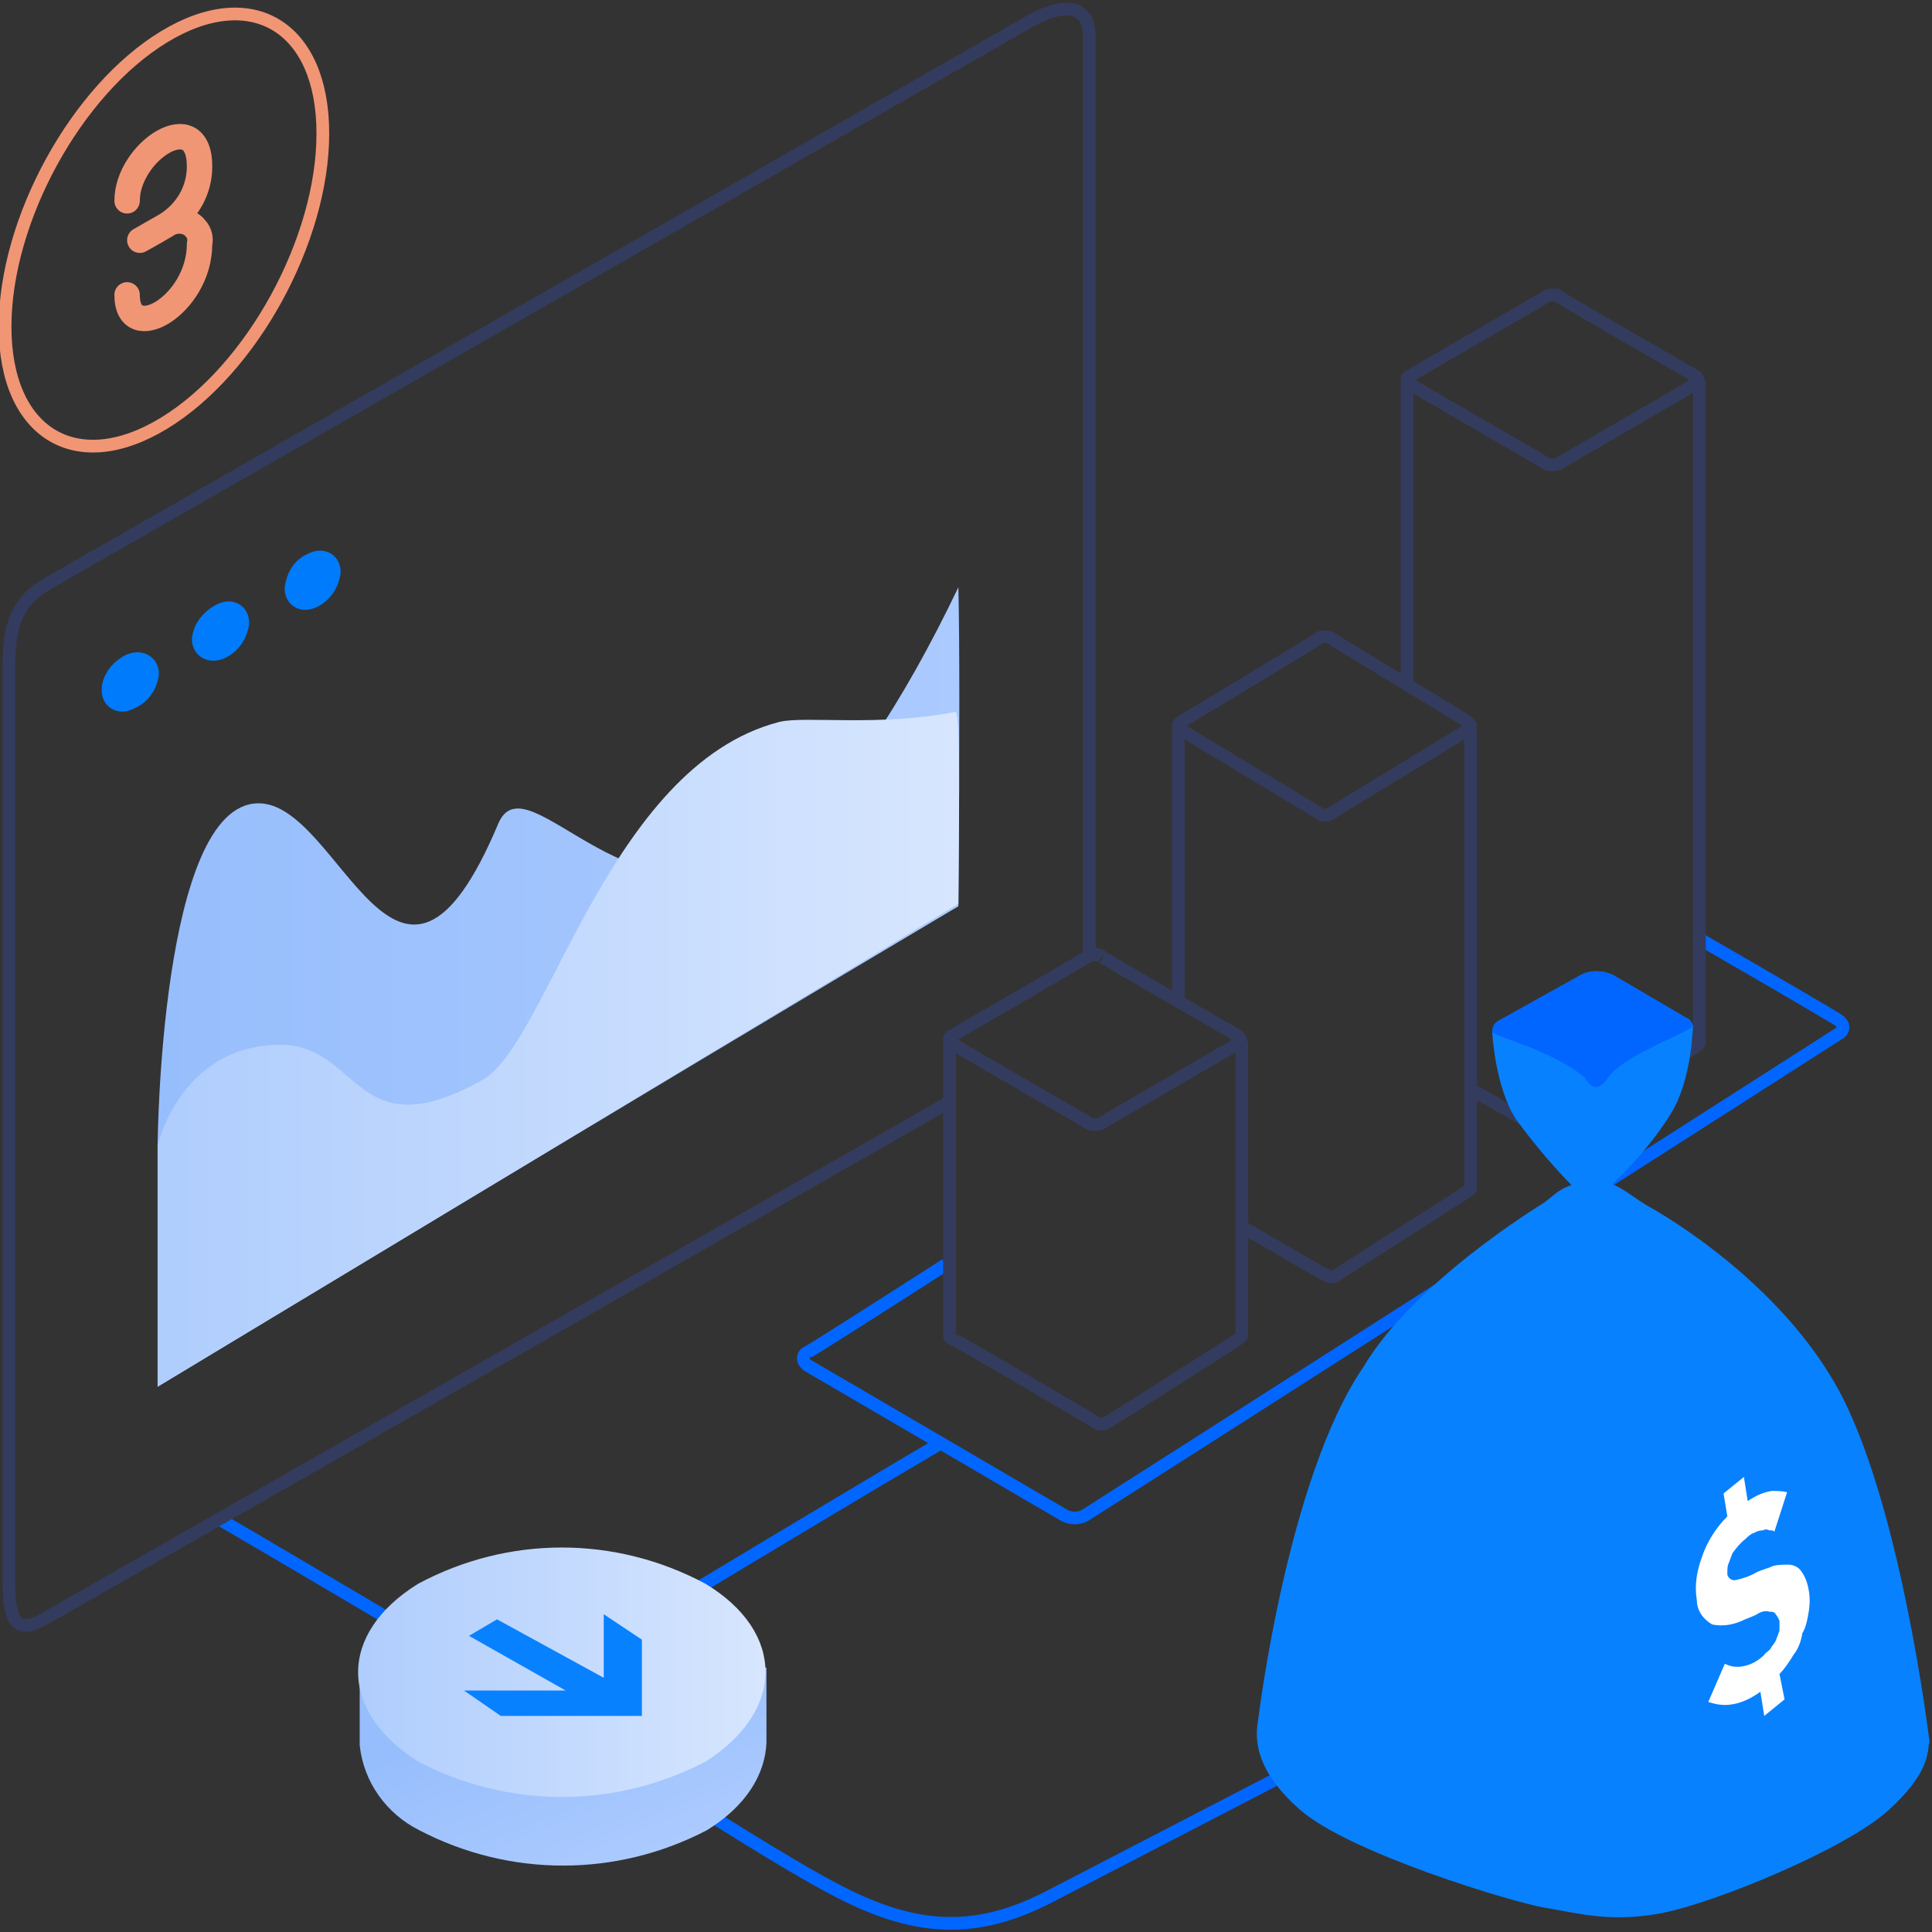
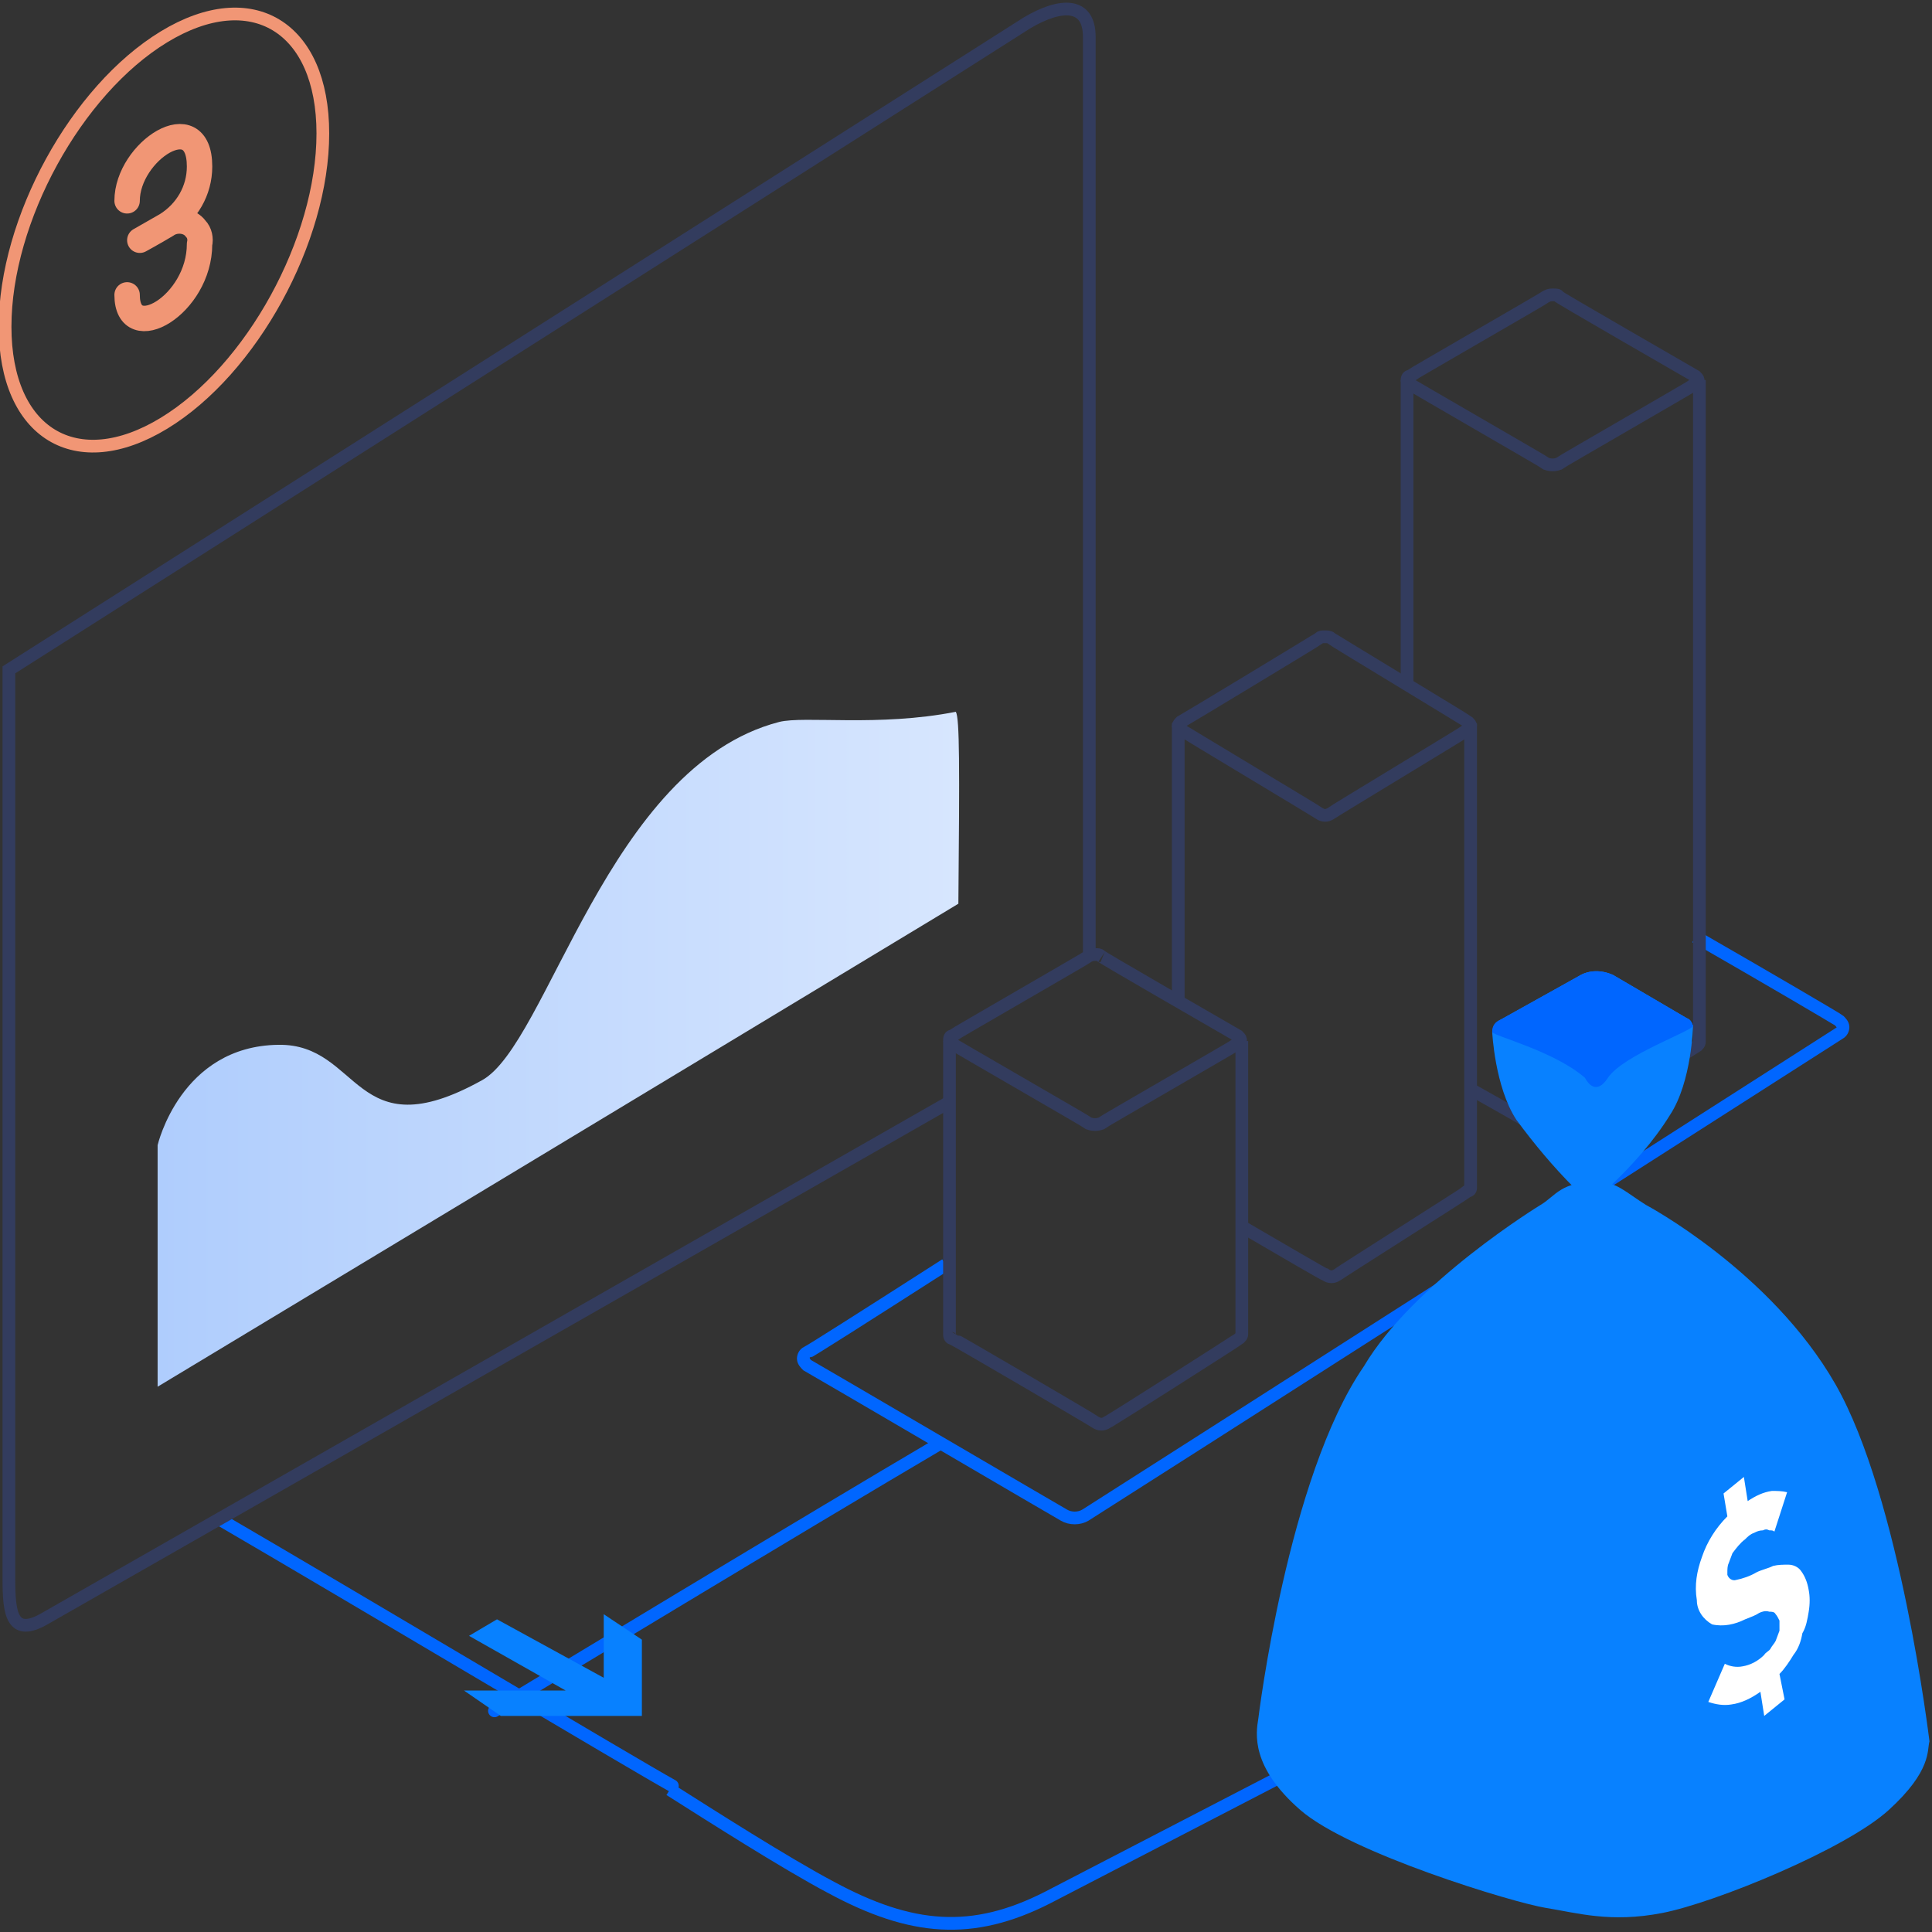
<svg xmlns="http://www.w3.org/2000/svg" version="1.1" id="payout_your_earing" x="0px" y="0px" viewBox="0 0 152 152" style="enable-background:new 0 0 152 152;" xml:space="preserve">
  <rect x="0" y="0" width="152" height="152" fill="#333333" stroke="none" />
  <style type="text/css">
	.st0{fill:none;stroke:#F19675;}
	.st1{fill:none;stroke:#F19675;stroke-width:2;stroke-linecap:round;stroke-linejoin:round;}
	.st2{fill:none;stroke:#0066FF;stroke-linecap:round;stroke-linejoin:round;}
	.st3{fill:none;stroke:#0066FF;}
	.st4{fill:none;stroke:#333C5E;}
	
		.st5{fill-rule:evenodd;clip-rule:evenodd;fill:#007BFC;stroke:#007BFC;stroke-width:2;stroke-linecap:round;stroke-linejoin:round;}
	.st6{fill-rule:evenodd;clip-rule:evenodd;fill:url(#Kształt_1560_kopia_1_);}
	.st7{fill-rule:evenodd;clip-rule:evenodd;fill:url(#Kształt_1560_1_);}
	.st8{fill-rule:evenodd;clip-rule:evenodd;fill:none;stroke:#333C5E;}
	.st9{fill-rule:evenodd;clip-rule:evenodd;fill:#0881FF;}
	.st10{fill-rule:evenodd;clip-rule:evenodd;fill:#0066FF;}
	.st11{fill-rule:evenodd;clip-rule:evenodd;fill:#FFFFFF;}
	.st12{fill-rule:evenodd;clip-rule:evenodd;fill:url(#Kształt_914_1_);}
	.st13{fill-rule:evenodd;clip-rule:evenodd;fill:url(#Kształt_915_1_);}
</style>
  <path id="Elipsa_730_kopia_3" class="st0" d="M12.9,2.9c6.9-4.2,12.5-0.8,12.5,7.6s-5.6,18.6-12.5,22.8S0.4,34.1,0.4,25.7  S6,7.1,12.9,2.9z" />
  <path id="Kształt_736" class="st1" d="M10,15.8c0-3.9,5.7-7.6,5.7-2.7c0,1.9-1,3.6-2.6,4.6c-1,0.6-2.1,1.2-2.1,1.2s0.7-0.4,2.1-1.2  c0.7-0.5,1.8-0.4,2.3,0.3c0.3,0.3,0.4,0.8,0.3,1.2c0,4.8-5.7,8.1-5.7,4" />
  <g id="lines">
    <path id="Kształt_1266" class="st2" d="M17.4,119.6c10.3,6,32.6,19.3,35.5,20.9" />
    <path id="Kształt_1266-2" class="st2" d="M73.9,113.6c-10.2,6-32.2,19.3-35,21" />
    <path id="Kształt_951" class="st2" d="M56.4,123.1" />
    <path id="Kształt_776" class="st3" d="M119.4,130.1c-0.9,0.5-37,19.2-37,19.2c-5.9,3-10.7,2.6-17-0.8c-3.6-1.9-9.7-5.8-12.7-7.7" />
  </g>
-   <path id="Prostokąt_zaokrąglony_1356" class="st4" d="M74.7,86.7L3.6,127.3c-2.7,1.6-2.9-0.4-2.9-3.1V52.7c0-2.7,0.2-5.1,2.9-6.7  L80.8,1.8c2.7-1.6,4.9-1.6,4.9,1.1v72" />
-   <path id="Elipsa_1360_kopia_2" class="st5" d="M10.2,52.5c0.7-0.4,1.3-0.1,1.3,0.5c-0.1,0.8-0.6,1.5-1.3,1.8  c-0.7,0.4-1.2,0.1-1.2-0.5C9,53.6,9.5,52.9,10.2,52.5z M17.4,48.5c0.7-0.4,1.2-0.1,1.2,0.5c-0.1,0.8-0.6,1.5-1.2,1.8  c-0.7,0.4-1.3,0.1-1.3-0.5C16.2,49.5,16.7,48.9,17.4,48.5L17.4,48.5z M24.6,44.5c0.7-0.4,1.2-0.1,1.2,0.5c-0.1,0.8-0.6,1.5-1.2,1.8  c-0.7,0.4-1.2,0.1-1.2-0.5C23.5,45.5,23.9,44.8,24.6,44.5L24.6,44.5z" />
+   <path id="Prostokąt_zaokrąglony_1356" class="st4" d="M74.7,86.7L3.6,127.3c-2.7,1.6-2.9-0.4-2.9-3.1V52.7L80.8,1.8c2.7-1.6,4.9-1.6,4.9,1.1v72" />
  <linearGradient id="Kształt_1560_kopia_1_" gradientUnits="userSpaceOnUse" x1="12.423" y1="77.567" x2="75.424" y2="77.567">
    <stop offset="0" style="stop-color:#97BEFC" />
    <stop offset="1" style="stop-color:#ABCAFF" />
  </linearGradient>
-   <path id="Kształt_1560_kopia" class="st6" d="M12.4,109.1v-19c0,0,0.2-26.8,7.9-26.9c6.5-0.1,11,20.4,18.9,1.6  c2.3-5.4,10.9,9.8,22.1,1.6c4.8-3.5,9.8-11.2,14.1-20.2c0.1,4.3,0.1,11.9,0,25.1C52.3,85,12.4,109.1,12.4,109.1z" />
  <linearGradient id="Kształt_1560_1_" gradientUnits="userSpaceOnUse" x1="12.423" y1="82.552" x2="75.429" y2="82.552">
    <stop offset="0" style="stop-color:#AFCDFD" />
    <stop offset="1" style="stop-color:#D7E6FE" />
  </linearGradient>
  <path id="Kształt_1560" class="st7" d="M12.4,109.1v-19c0,0,1.8-7.8,9.5-7.9c6.5-0.1,5.9,8.4,16,2.8c5.2-2.8,9.9-24.7,23.4-28.2  c2-0.5,7.8,0.4,13.9-0.8c0.3,0.5,0.3,4.3,0.2,15.1C52.4,85,12.4,109.1,12.4,109.1z" />
  <path id="Kształt_990_kopia_8_1_" class="st3" d="M74.4,99.5c-6.4,4.1-10.8,6.9-10.9,6.9c-0.2,0.1-0.3,0.3-0.3,0.5l0,0  c0,0.2,0.2,0.4,0.3,0.5c0.2,0.1,20,11.7,20.2,11.8c0.5,0.3,1.2,0.3,1.7,0c0.2-0.1,59-37.7,59.3-37.9c0.2-0.1,0.3-0.3,0.3-0.5l0,0  c0-0.2-0.2-0.4-0.3-0.5c-0.1-0.1-5.9-3.5-11.3-6.6" />
  <path id="Kształt_992_kopia_4_2_" class="st8" d="M133.7,29.9V82l0,0c0,0.1-0.1,0.2-0.2,0.3c-0.1,0.1-11,6.5-11.2,6.6  c-0.3,0.1-0.6,0.1-0.9,0c-0.1,0-3-1.7-5.7-3.2" />
  <path id="Kształt_992_kopia_4" class="st8" d="M110.7,53.9l0-24" />
  <path id="Kształt_992_kopia_4-2_3_" class="st8" d="M115.7,56.9l0,36.5l0,0.1c0,0.1-0.1,0.2-0.2,0.2c-0.1,0.1-10.2,6.5-10.3,6.6  c-0.3,0.2-0.6,0.2-0.9,0c-0.1,0-3.5-2-6.6-3.8" />
  <path id="Kształt_992_kopia_4-2_1_" class="st8" d="M92.7,78.9v-22" />
  <path id="Kształt_990_kopia_8-3" class="st8" d="M104.2,50.1c-0.2,0-0.3,0-0.4,0.1c-0.1,0.1-10.7,6.5-10.9,6.6  c-0.1,0.1-0.2,0.2-0.2,0.3l0,0c0,0.1,0.1,0.2,0.2,0.3c0.1,0.1,10.8,6.5,10.9,6.6c0.3,0.2,0.6,0.2,0.9,0c0.1-0.1,10.7-6.5,10.8-6.6  c0.1,0,0.2-0.2,0.2-0.3l0,0c0-0.1-0.1-0.2-0.2-0.3c-0.1-0.1-10.7-6.5-10.8-6.6C104.6,50.1,104.4,50.1,104.2,50.1" />
  <path id="Kształt_992_kopia_4-3_1_" class="st8" d="M97.7,81.9v22.9h0v0.2c0,0.1-0.1,0.2-0.2,0.3c-0.1,0.1-10.3,6.6-10.4,6.6  c-0.3,0.2-0.6,0.2-0.9,0c-0.1-0.1-11.2-6.6-11.3-6.6c-0.1,0-0.2-0.1-0.2-0.3l0-0.1v-23" />
  <path id="Kształt_990_kopia_8-4" class="st8" d="M86.2,75.1c-0.2,0-0.3,0-0.5,0.1c-0.1,0.1-10.7,6.2-10.8,6.3  c-0.1,0-0.2,0.1-0.2,0.3l0,0c0,0.1,0.1,0.2,0.2,0.3c0.1,0.1,10.7,6.2,10.8,6.3c0.3,0.1,0.6,0.1,0.9,0c0.1-0.1,10.7-6.2,10.8-6.3  c0.1,0,0.2-0.1,0.2-0.3l0,0c0-0.1-0.1-0.2-0.2-0.3c-0.5-0.3-11.3-6.5-10.8-6.3C86.5,75.1,86.4,75.1,86.2,75.1" />
  <path id="Kształt_990_kopia_8-4_1_" class="st8" d="M122.2,23.2c-0.2,0-0.3,0-0.5,0.1c-0.1,0.1-10.7,6.2-10.8,6.3  c-0.1,0-0.2,0.1-0.2,0.3l0,0c0,0.1,0.1,0.2,0.2,0.3c0.1,0.1,10.7,6.2,10.8,6.3c0.3,0.1,0.6,0.1,0.9,0c0.1-0.1,10.7-6.2,10.8-6.3  c0.1,0,0.2-0.1,0.2-0.3l0,0c0-0.1-0.1-0.2-0.2-0.3c-0.5-0.3-11.3-6.5-10.8-6.3C122.6,23.2,122.4,23.2,122.2,23.2" />
  <g id="money">
    <path id="Prostokąt_zaokrąglony_1402_kopia_8" class="st9" d="M151.8,137L151.8,137c-0.2,0.7,0.2,2.3-3.2,5.4s-13.7,7.3-17.8,8.1   s-6.7,0-9.2-0.4s-15.4-4.3-19.3-7.7s-3.5-6-3.3-7.2h0c0,0,2.3-19,8.3-27.7c3.9-6.6,13.9-12.7,13.9-12.7c1.2-0.7,1.6-1.9,4.6-1.8   c1.4,0,2.1,0.8,3.7,1.8c0,0,9.8,5.2,14.9,14.1S151.8,137,151.8,137z" />
    <path id="Prostokąt_zaokrąglony_1402_kopia_8-2" class="st9" d="M133.2,80.7L133.2,80.7c-0.1-0.2-0.2-0.5-0.5-0.6l-5.8-3.4   c-0.9-0.4-1.9-0.4-2.7,0.1l-6.1,3.4c-0.4,0.2-0.7,0.6-0.7,1l0,0c0,0,0.2,4.3,1.9,6.9c1.4,1.9,2.9,3.7,4.6,5.4   c0.9,0.4,1.9,0.4,2.7-0.1c1.8-1.7,3.5-3.6,4.8-5.7C133.1,85.1,133.2,80.7,133.2,80.7z" />
    <path id="Prostokąt_zaokrąglony_1402_kopia_8-3" class="st10" d="M133.2,80.7C133.2,80.7,133.2,80.7,133.2,80.7   c-0.1-0.3-0.2-0.5-0.5-0.6l-5.8-3.4c-0.9-0.4-1.9-0.4-2.7,0.1l-6.1,3.4c-0.5,0.2-0.7,0.5-0.7,1c0.1,0.3,4.9,1.5,7.3,3.6   c0.2,0.4,0.9,1.4,1.8,0C127.7,83,133.2,81.1,133.2,80.7z" />
    <path id="Kształt_899" class="st11" d="M134.4,133.9c0.6,0.2,1.2,0.3,1.8,0.2c0.8-0.1,1.6-0.5,2.3-1l0.3,1.9l1.6-1.3l-0.4-2   c0.4-0.4,0.8-1,1.1-1.5c0.4-0.5,0.6-1.1,0.7-1.7c0.3-0.5,0.4-1.1,0.5-1.7c0.1-0.6,0.1-1.2,0-1.7c-0.1-0.6-0.3-1.1-0.6-1.5   c-0.2-0.3-0.6-0.5-1-0.5c-0.4,0-0.8,0-1.2,0.1c-0.4,0.2-0.9,0.3-1.3,0.5c-0.5,0.3-1.1,0.5-1.6,0.6c-0.3,0.1-0.6-0.1-0.7-0.4l0,0   c0-0.1,0-0.1,0-0.2c0-0.2,0-0.5,0.1-0.7c0.1-0.3,0.2-0.5,0.3-0.8c0.3-0.4,0.6-0.8,1-1.1c0.2-0.2,0.4-0.4,0.7-0.5   c0.2-0.1,0.4-0.2,0.7-0.2c0.2-0.1,0.3-0.1,0.5,0c0.2,0,0.3,0,0.4,0.1l1-3.1c-0.4-0.1-0.8-0.1-1.2-0.1c-0.7,0.1-1.3,0.4-1.9,0.8   l-0.3-1.9l-1.6,1.3l0.3,1.8c-0.9,0.9-1.6,2-2,3.2c-0.4,1.1-0.6,2.2-0.4,3.4c0,0.8,0.5,1.5,1.2,1.9c0.9,0.2,1.8,0,2.6-0.4   c0.5-0.2,0.8-0.3,1.1-0.5c0.2-0.1,0.5-0.2,0.8-0.1c0.2,0,0.4,0,0.5,0.2c0.1,0.1,0.2,0.3,0.3,0.5c0,0.3,0,0.5,0,0.8   c-0.1,0.3-0.2,0.5-0.3,0.8c-0.1,0.2-0.3,0.4-0.4,0.6s-0.4,0.3-0.5,0.5c-0.5,0.5-1.1,0.8-1.7,0.9c-0.5,0.1-1,0-1.4-0.2L134.4,133.9z   " />
  </g>
  <linearGradient id="Kształt_914_1_" gradientUnits="userSpaceOnUse" x1="43.639" y1="133.175" x2="48.936" y2="146.492">
    <stop offset="0" style="stop-color:#97BEFC" />
    <stop offset="1" style="stop-color:#ABCAFF" />
  </linearGradient>
-   <path id="Kształt_914" class="st12" d="M55.6,144c-7.1,3.7-15.5,3.7-22.6,0c-2.6-1.3-4.4-3.8-4.7-6.7l0,0v-6.1h32v5.9  C60.2,139.6,58.7,142.1,55.6,144z" />
  <linearGradient id="Kształt_915_1_" gradientUnits="userSpaceOnUse" x1="28.207" y1="131.588" x2="60.226" y2="131.588">
    <stop offset="0" style="stop-color:#AFCDFD" />
    <stop offset="1" style="stop-color:#D7E6FE" />
  </linearGradient>
-   <path id="Kształt_915" class="st13" d="M32.9,124.6c7.1-3.8,15.5-3.8,22.6,0c6.3,3.8,6.3,10,0,14c-7.1,3.7-15.5,3.7-22.6,0  C26.6,134.6,26.6,128.5,32.9,124.6z" />
  <path id="Kształt_955" class="st9" d="M36.9,128.7l7.6,4.3h-8l2.9,2l11.1,0v-6l-3-2v5l-8.4-4.6L36.9,128.7z" />
</svg>